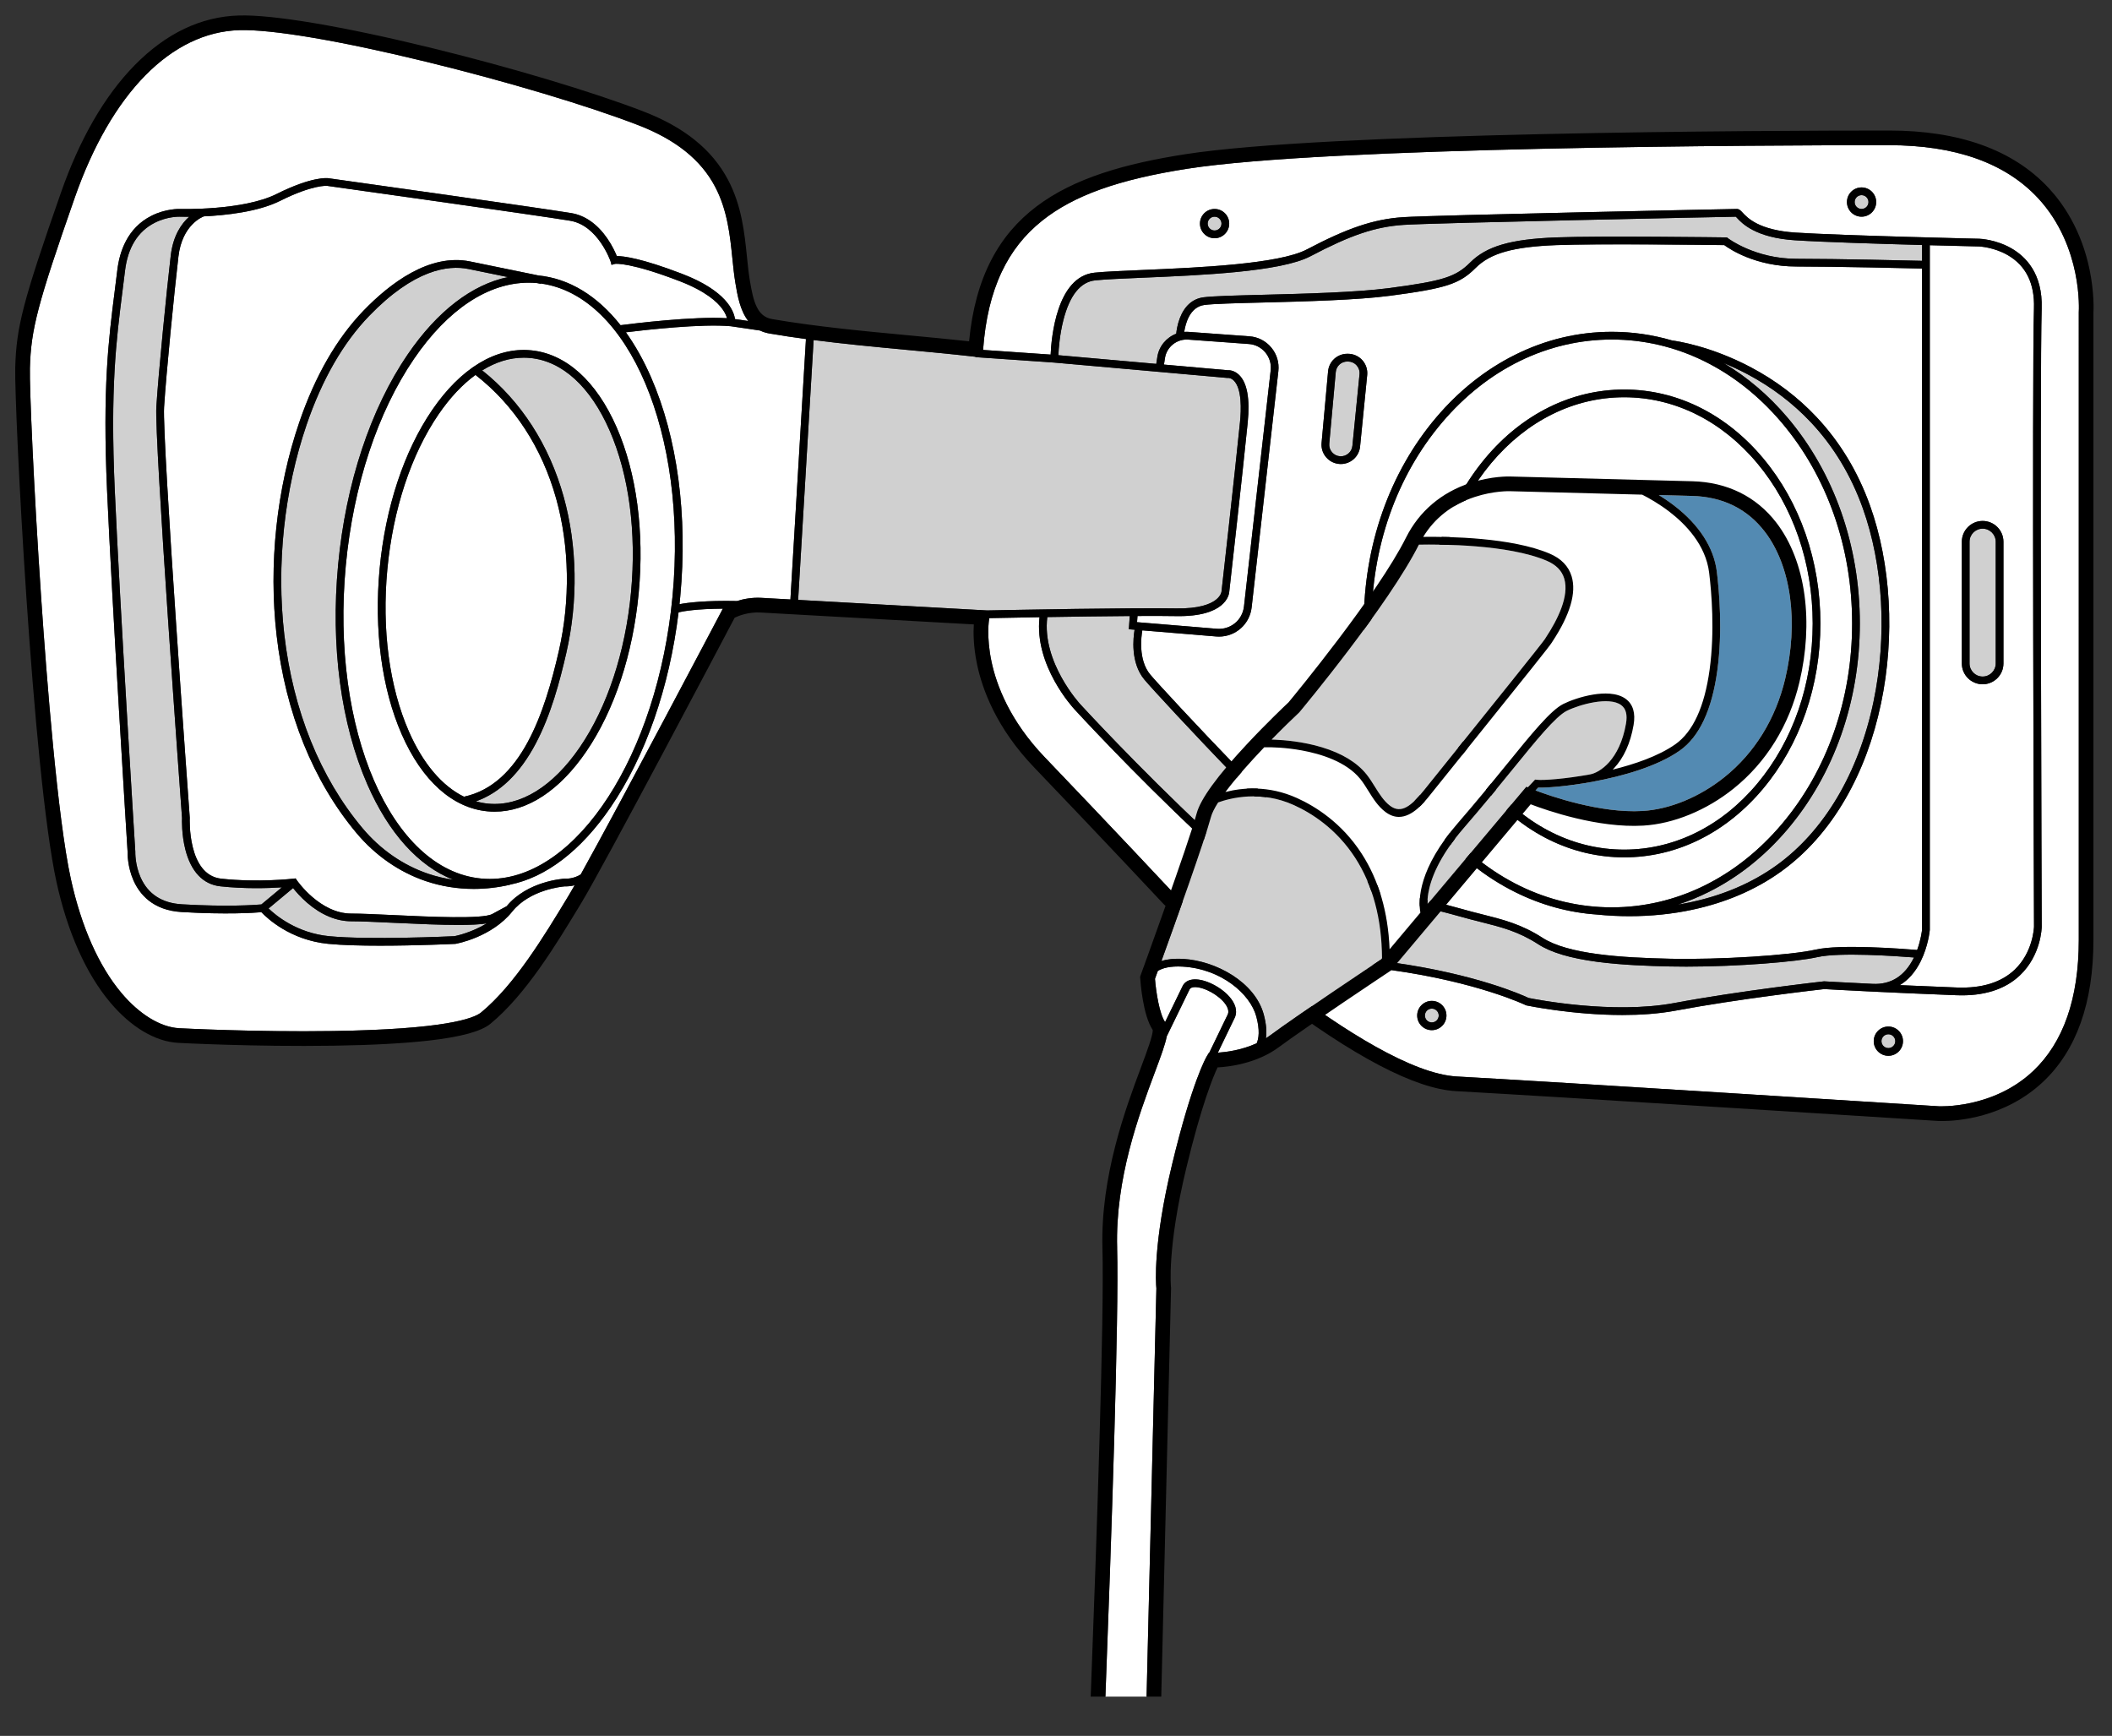
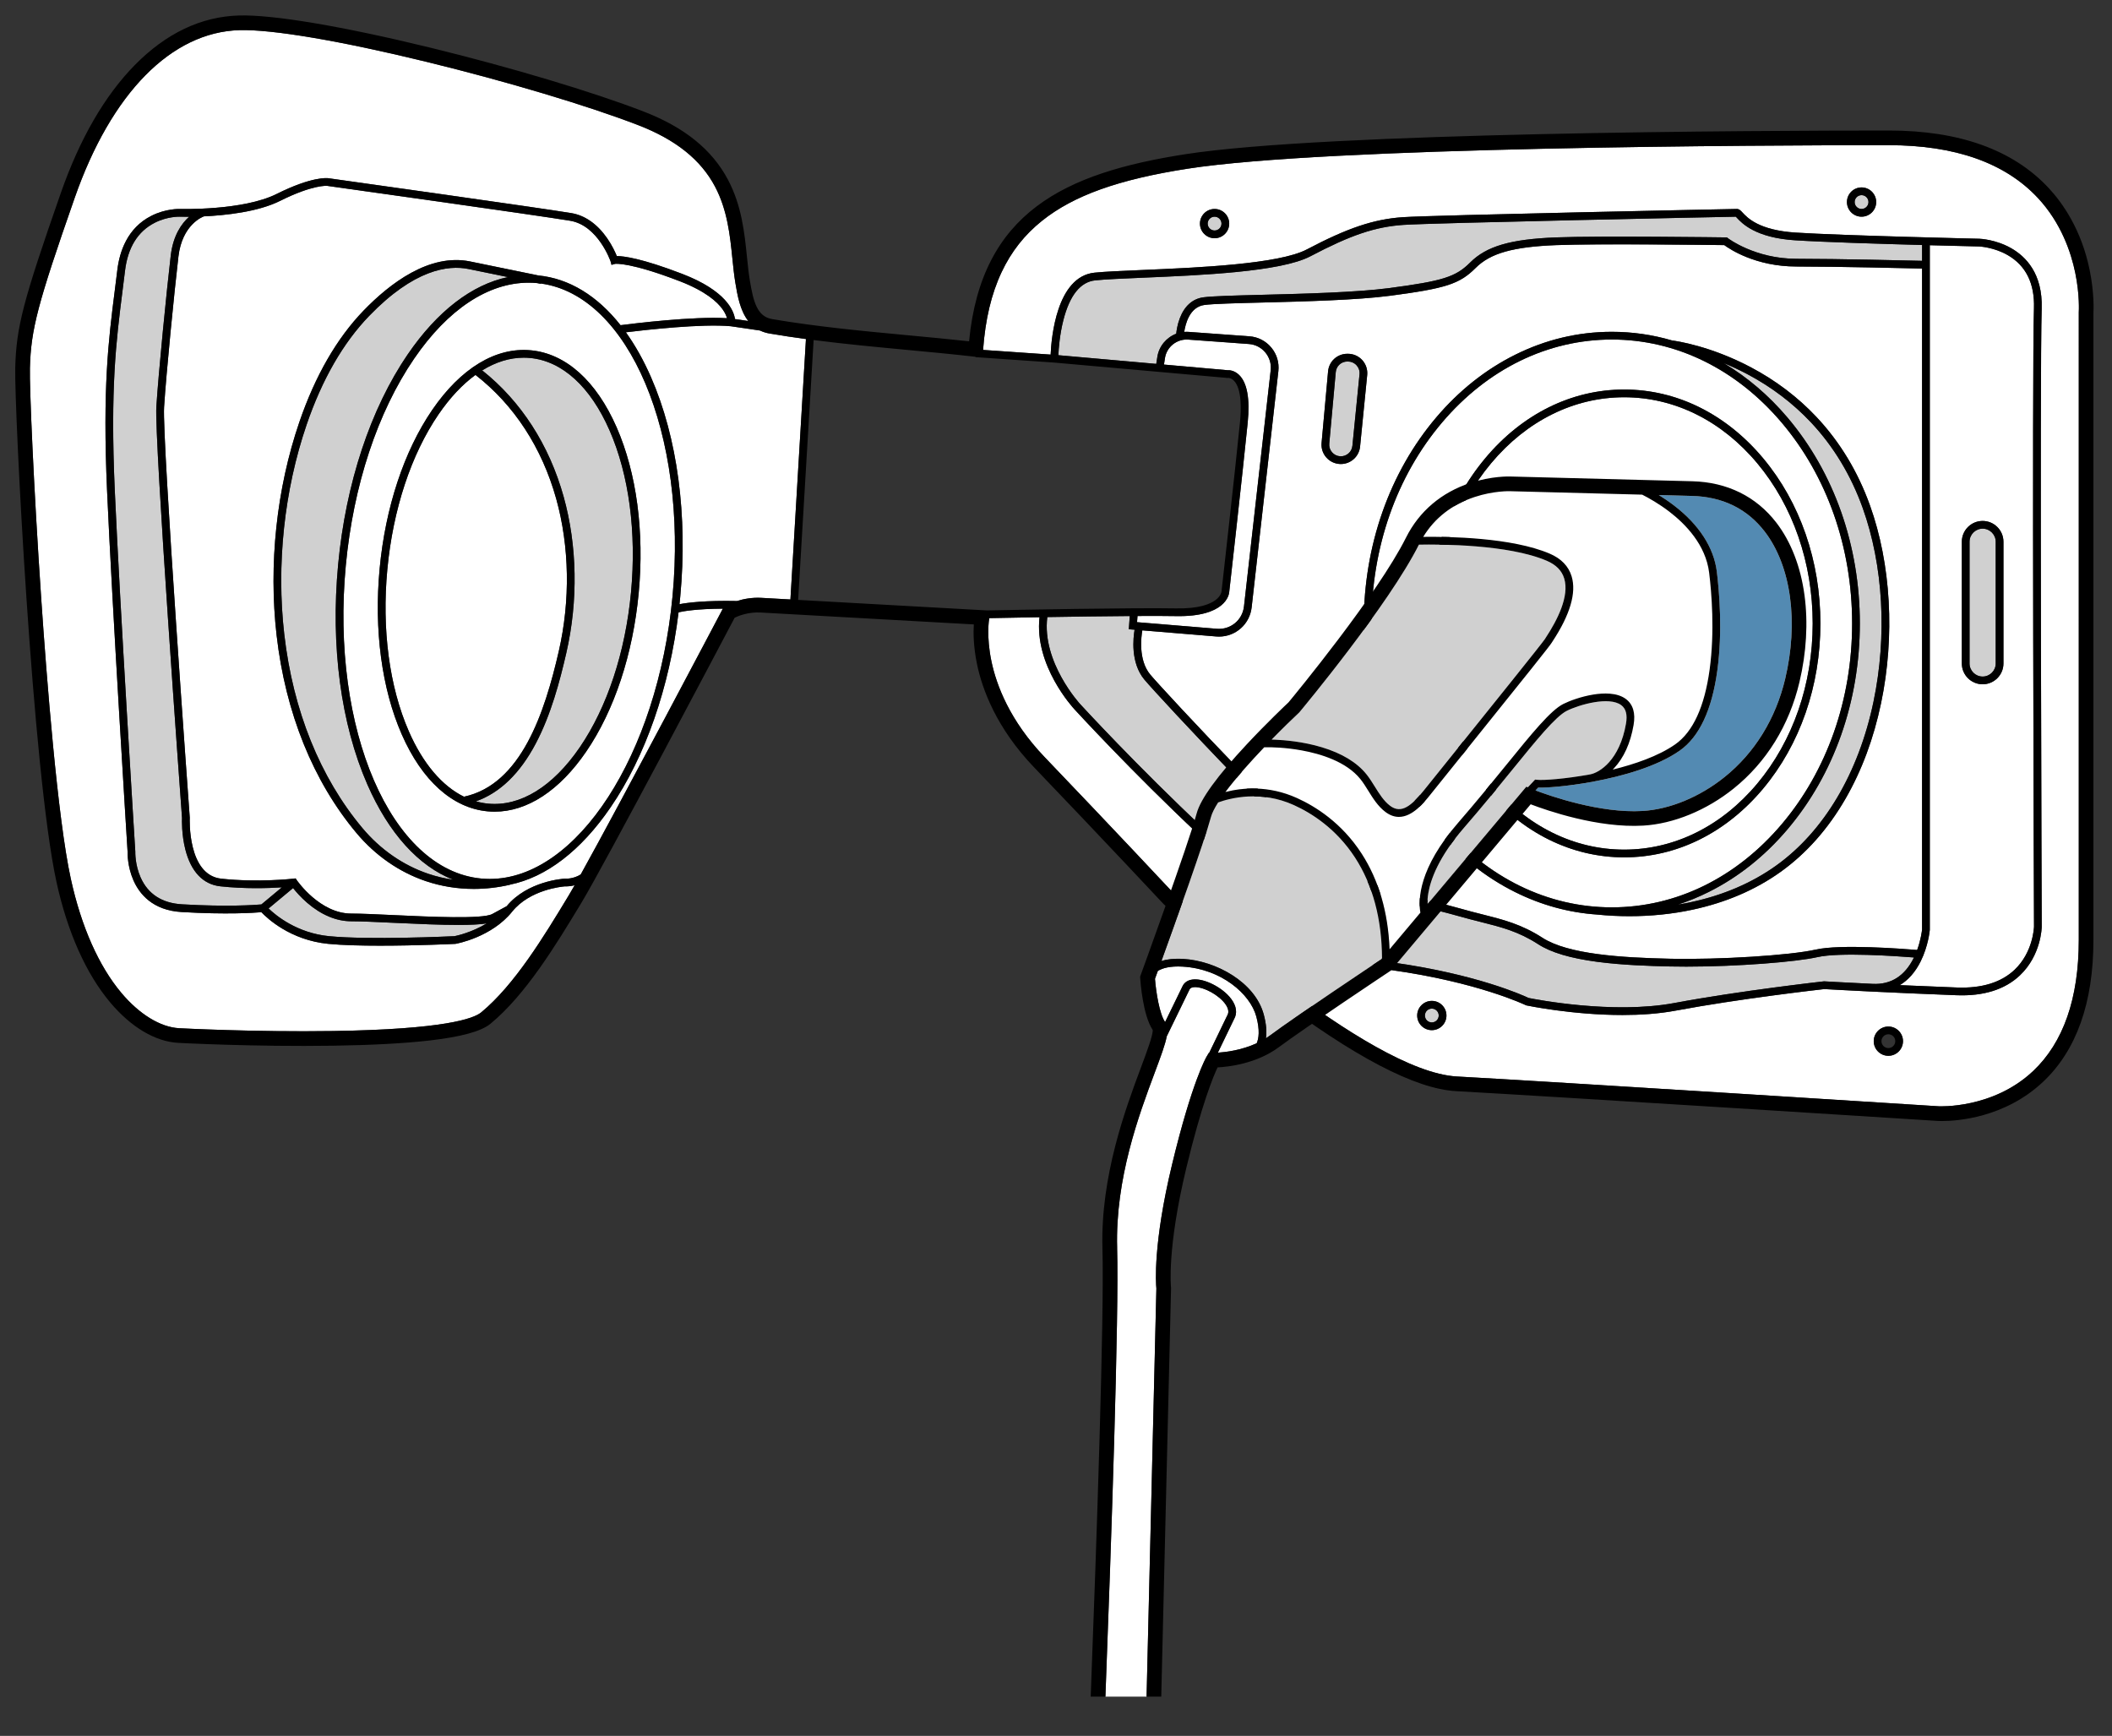
<svg xmlns="http://www.w3.org/2000/svg" version="1.1" viewBox="0 0 2283.67 1877.08">
  <rect x="0" y="0" width="2283.67" height="1877.08" fill="#333333" stroke="none" />
  <defs>
    <style>
      .cls-1 {
        fill: #538ab2;
      }

      .cls-2 {
        fill: #d0d0d0;
      }

      .cls-3 {
        fill: #fff;
      }
    </style>
  </defs>
  <g>
    <g id="Artboard_1">
      <g id="Charger_Port">
        <path class="cls-3" d="M584.59,306.55l-.07.33-3.76-.77c-3.07-.29-6.15-.43-9.23-.43-43.66,0-87.26,28.83-123.73,82.14-39.54,57.81-65.79,137.23-73.9,223.64-16.67,177.52,49.01,329.38,146.41,338.53,3.08.29,6.17.43,9.24.43,93.97.01,181.5-133.87,197.65-305.78,16.46-175.2-47.31-325.41-142.62-338.09ZM690.62,641.2c-6.21,66.16-26.38,127.09-56.79,171.55-28.82,42.14-63.71,64.93-99.01,64.93-2.56,0-5.11-.12-7.67-.36-37.88-3.56-70.83-33.14-92.79-83.3-21.6-49.34-30.07-112.96-23.86-179.12,6.21-66.16,26.38-127.09,56.79-171.55,30.91-45.19,68.79-68.13,106.68-64.56,37.88,3.56,70.83,33.14,92.79,83.3,21.6,49.34,30.07,112.96,23.86,179.12Z" />
        <path class="cls-2" d="M573.19,387.09c-2.28-.21-4.57-.32-6.86-.32-15.15,0-30.31,4.69-44.92,13.73,42.01,33.39,72.39,80.48,88.04,136.55,14.75,52.85,15.78,112.84,2.91,168.93-7.1,30.92-16.57,66.74-33.01,97.93-17.11,32.46-38.83,53.44-64.71,62.58,4.35,1.24,8.79,2.09,13.29,2.51,34.72,3.26,69.88-18.39,99.01-60.97,29.62-43.31,49.29-102.84,55.37-167.61s-2.15-126.93-23.19-174.99c-20.68-47.25-51.2-75.07-85.92-78.33Z" />
        <path class="cls-2" d="M440.92,383.1c31.97-46.74,69.54-75.46,108.28-83.47-14.5-2.97-29.11-5.97-42.48-8.72-22.3-4.58-59.06.5-107.56,50.72-28.15,29.15-50.89,68.69-67.6,117.53-24.26,70.92-32.85,151.49-24.17,226.86,9.48,82.33,38.7,154.74,84.5,209.41,19.35,23.1,43.93,40.17,71.07,49.37,8.78,2.98,17.83,5.12,27.05,6.45-37.39-14.63-69.67-50.16-92.78-102.95-28.64-65.44-39.88-149.83-31.63-237.62,8.25-87.8,35-168.62,75.32-227.58Z" />
        <path class="cls-3" d="M786.07,344.08c-.63-2.42-2-5.82-4.9-9.85-5.63-7.82-18.24-19.42-46.35-30.23-52.79-20.3-68.7-18.83-69.81-18.69l-3.79,1.1-1.05-3.85c-.13-.38-13.52-38.8-43.66-43.87-32.61-5.48-260.53-37.42-262.83-37.74-.1,0-15.28-1.53-50.86,16.26-23.79,11.89-58.87,15.64-82.7,16.75l.04.11c-.94.34-23.18,8.72-27.23,43.2-4.39,37.34-13.28,127.12-15.53,163.04-2.18,34.85,27.46,439.6,27.76,443.69l.02.26v.26c-.04.61-2.65,61.64,34.03,65.61,40.12,4.33,77.55.05,77.92,0l2.52-.3,1.42,2.1c.24.36,24.79,35.93,58.74,35.93,11,0,27.29.77,46.16,1.66,38.13,1.8,95.75,4.53,106.23-1.16l15.66-8.5c22.39-27.15,61.08-29.67,62.73-29.76l.28-.02.28.02c.49.04,8.66.51,16.76-4.53,42.58-76.52,152.34-284.86,153.59-287.23l.1-.2c-14.71.11-25.39.83-32.6,1.59-7.73.81-12.63,1.74-15.28,2.35-9.91,81.32-35.76,155.7-73.53,210.91-32.09,46.92-69.82,75.67-108.72,83.56l.02.1c-13.03,3.03-26.17,4.54-39.18,4.54-17.83,0-35.4-2.84-52.05-8.48-28.59-9.69-54.45-27.64-74.79-51.92-46.86-55.92-76.73-129.86-86.39-213.82-8.81-76.57-.09-158.44,24.57-230.52,17.11-50.01,40.49-90.59,69.49-120.63,28.23-29.23,71.14-62.17,115.25-53.1,14.63,3.01,30.75,6.31,46.58,9.56l27.06,5.55c33.33,3.28,63.78,21.92,88.93,53.79,13.61-1.76,78.27-9.76,115.09-7.55Z" />
        <path class="cls-2" d="M491.49,1012.3c2.17-.43,18.51-3.93,34.78-13.79-7.42,1.17-17.77,1.65-30.56,1.65-18.69,0-42.58-1.01-70.13-2.31-17.98-.85-34.96-1.65-45.76-1.65-16,0-32.45-6.88-47.57-19.89-7.15-6.15-12.39-12.26-15.34-16.02l-26.48,22.06c7.76,7.5,30.63,26.56,65.36,29.95,43.43,4.24,129.97.27,135.71,0Z" />
        <path class="cls-2" d="M152.04,948.81c8.01,18,23.07,27.78,44.76,29.05,49.45,2.91,79.57.68,85.82.13l22.16-18.47c-14.78.95-40.05,1.75-66.47-1.11-18.69-2.02-31.79-15.77-37.89-39.77-4.16-16.36-3.7-31.97-3.61-34.29-1.46-19.95-29.95-409.31-27.75-444.57,2.25-36.04,11.17-126.06,15.57-163.49,2.58-21.89,11.84-34.71,19.87-41.9-5.91.05-9.68-.06-10.31-.08-.15,0-13.29-.39-27.03,6.65-18.2,9.32-28.97,26.78-32,51.87-.91,7.55-1.85,14.96-2.75,22.11-6.79,53.7-13.21,104.42-8.33,214.88,5.49,124.03,22.04,388.21,22.21,390.87v.21s0,.21,0,.21c0,.13-.42,13.89,5.73,27.7Z" />
        <path class="cls-3" d="M2203.39,213.91c-35.29-37.77-89.44-56.92-160.96-56.92-139.59,0-606.82,1.84-758.45,25.45-74.55,11.61-123.03,28.96-157.17,56.25-19.02,15.2-33.35,33.4-43.81,55.65-11.06,23.49-17.6,50.99-20,84.05l73.05,5.05c.78-18.12,6.45-84.39,47.44-88.59,11.52-1.18,30.24-1.98,51.91-2.9,58.66-2.49,147.31-6.26,177.58-22.19,44.21-23.27,72.36-32.73,103.84-34.9,31.89-2.2,358.92-8.9,361.24-8.9,2.51,0,4.07,1.69,6.05,3.82,5.32,5.74,17.77,19.19,57.52,21.73,51.52,3.29,197.17,6.62,198.63,6.66.76.03,17.65.7,34.46,10.26,15.69,8.93,34.14,27.47,32.93,65.13-2.19,68,.03,662.45.06,668.45-.02,1.34-.75,31.04-23.61,52.68-16.23,15.37-39.29,22.6-68.52,21.48-36.19-1.39-67.28-2.79-91.17-3.95-.03,0-.06,0-.09,0h0c-30.28-1.47-48.96-2.54-51.74-2.7-6.21.7-92.5,10.51-160.38,23.24-18.64,3.5-38.56,4.79-57.81,4.79-54.16,0-103.09-10.22-103.75-10.36l-.5-.11-.46-.22c-.5-.25-51.73-24.83-145.35-37.9-40.48-5.65-110.47-54.88-208.02-146.32-72.3-67.78-133.72-134.8-134.33-135.47-1.78-1.91-43.84-47.56-37.94-99.77-23.83.4-43.85.79-54.33,1l-.15.78c-.07.37-3.24,18.75,2.51,46.11,5.33,25.37,19.65,63.93,57.62,103.55,73.7,76.91,135.87,143.36,139.81,147.58,7.45,6.89,209,192.35,305.81,197.62,101.05,5.49,516.77,31.95,520.96,32.21.56.03,58.57,2.97,102.07-38.04,32.79-30.91,49.42-78.6,49.42-141.74V337.58l.02-.28c.01-.17,1.16-18.11-3.81-42.29-4.53-22.05-15.25-54.02-40.56-81.11ZM1313.31,257.6c-8.72,0-15.82-7.1-15.82-15.82s7.1-15.82,15.82-15.82,15.82,7.1,15.82,15.82-7.1,15.82-15.82,15.82ZM2012.88,234.31c-8.72,0-15.82-7.1-15.82-15.82s7.1-15.82,15.82-15.82,15.82,7.1,15.82,15.82-7.1,15.82-15.82,15.82ZM1548.2,1113.93c-8.72,0-15.82-7.1-15.82-15.82s7.1-15.82,15.82-15.82,15.82,7.1,15.82,15.82-7.1,15.82-15.82,15.82ZM2041.86,1141.66c-8.72,0-15.82-7.1-15.82-15.82s7.1-15.82,15.82-15.82,15.82,7.1,15.82,15.82-7.1,15.82-15.82,15.82Z" />
        <path class="cls-2" d="M1548.2,1090.63c-4.12,0-7.47,3.35-7.47,7.47s3.35,7.47,7.47,7.47,7.47-3.35,7.47-7.47-3.35-7.47-7.47-7.47Z" />
        <path class="cls-2" d="M2012.88,211.01c-4.12,0-7.47,3.35-7.47,7.47s3.35,7.47,7.47,7.47,7.47-3.35,7.47-7.47-3.35-7.47-7.47-7.47Z" />
        <path class="cls-2" d="M1313.31,234.31c-4.12,0-7.47,3.35-7.47,7.47s3.35,7.47,7.47,7.47,7.47-3.35,7.47-7.47-3.35-7.47-7.47-7.47Z" />
        <path class="cls-3" d="M823.4,646.47c3.9.22,15.35.86,31.27,1.74l16.79-281.61c-13.16-1.77-26.26-3.73-39.25-5.95-3.91-.67-7.36-1.79-10.44-3.26l-31.51-4.63c-31.39-2.94-92.67,3.99-113.5,6.56,10.03,13.99,19.13,30.19,27.13,48.47,28.64,65.44,39.88,149.83,31.63,237.62-.25,2.65-.52,5.29-.8,7.92,8.77-1.7,27.71-4.14,62.2-3.44,6.79-2.16,15.95-4.01,26.47-3.43Z" />
-         <path class="cls-2" d="M2041.86,1118.37c-4.12,0-7.47,3.35-7.47,7.47s3.35,7.47,7.47,7.47,7.47-3.35,7.47-7.47-3.35-7.47-7.47-7.47Z" />
        <path class="cls-3" d="M610.85,958.45c-3.07.24-37.89,3.45-57.03,27.31-22.12,27.56-59.51,34.53-61.09,34.82l-.53.06c-.61.03-40.96,1.96-81.26,1.96-20.38,0-40.74-.49-55.95-1.98-41.01-4-66.12-27.67-72.36-34.23-7.95.68-37.57,2.68-86.3-.18-31.37-1.85-45.61-19.66-52.03-34.28-6.46-14.7-6.37-28.86-6.33-30.9-.53-8.45-16.78-268.13-22.21-390.83-4.92-111.16,1.54-162.23,8.38-216.29.9-7.15,1.84-14.54,2.75-22.07,2.34-19.38,10.63-45.26,36.83-58.48,15.64-7.89,30.18-7.41,30.79-7.39.64.02,68.22,1.96,104.59-16.22,38.49-19.24,55.08-17.16,55.77-17.06,2.29.32,230.33,32.28,263.04,37.78,14.65,2.46,27.99,11.85,38.59,27.14,5.43,7.83,8.82,15.27,10.45,19.27,7.4.03,26.89,2.42,70.88,19.34,47.35,18.21,55.61,39.83,56.9,48.78l14.35,2.11c-8.97-11.52-11.72-27.94-13.94-41.25-1.39-8.33-2.28-17.1-3.23-26.38-2.51-24.55-5.34-52.38-18.77-77.74-15.38-29.05-42.52-50.76-82.98-66.38-54.62-21.09-142.24-47.31-228.65-68.41-93.43-22.82-167.24-35.33-202.53-34.35-73.72,2.08-138.67,68.15-178.21,181.27-40.11,114.76-47.35,142.3-48.43,184.17-.53,20.49,3.97,127.62,12.2,248.87,5.78,85.06,17.62,237.6,32.04,303.43,11.3,51.59,30.21,94.24,54.69,123.34,19.47,23.15,42.21,37.05,62.38,38.14.8.04,81.51,4.34,166.74,3.04,120.05-1.82,151.69-13.39,159.87-20.13,36.15-29.77,68.08-82.53,93.73-124.92l1.15-1.9c1.61-2.66,3.7-6.26,6.19-10.64-5.17,1.28-9.26,1.22-10.49,1.16Z" />
        <path class="cls-3" d="M604.22,704.12c12.57-54.75,11.57-113.29-2.81-164.82-15.43-55.29-45.59-101.51-87.28-133.89-14.07,10.23-27.55,24.54-39.94,42.65-29.62,43.31-49.29,102.84-55.37,167.61-6.08,64.78,2.15,126.92,23.19,174.99,15.28,34.91,35.93,59.19,59.67,70.82,61.86-13.21,87.3-90.95,102.55-157.38Z" />
        <path class="cls-2" d="M1457.53,390.9h-.67c-6.54,0-11.92,4.91-12.51,11.42l-7.03,77.38c-.31,3.44.76,6.77,3.02,9.37,2.26,2.61,5.41,4.14,8.86,4.31,6.71.33,12.46-4.63,13.13-11.3l7.7-77.38c.36-3.58-.78-7.01-3.19-9.67-2.41-2.66-5.72-4.13-9.31-4.13Z" />
-         <path class="cls-2" d="M1054.18,385.73c-24.56-2.78-49.79-5.15-74.18-7.44-33-3.1-66.75-6.27-100.25-10.58l-16.75,280.98c68.63,3.83,199.18,11.12,199.18,11.12l5.18.29c28.8-.58,158.31-3.09,204.36-2.22,24.92.47,37.03-4.72,42.8-9.17,5.52-4.25,6.2-8.46,6.26-8.99l.02-.23c.14-1.28,14.5-128.33,19.99-183.2,1.29-12.9,2.14-35.86-6.63-44.68-3.03-3.04-6-2.99-6.44-2.96l-.53.1-.39-.08-187.09-16.61-84.93-5.87.03-.39-.63-.07Z" />
        <path class="cls-3" d="M1926.34,891.47c49.23-58.02,76.34-135.2,76.34-217.33s-27.11-159.31-76.34-217.33c-49.06-57.82-114.23-89.67-183.51-89.67s-134.45,31.84-183.51,89.67c-49.23,58.02-76.34,135.2-76.34,217.33s27.11,159.31,76.34,217.33c49.06,57.82,114.23,89.67,183.51,89.67s134.45-31.84,183.51-89.67ZM1605.92,852.72c-39.91-47.73-61.89-111.15-61.89-178.58s21.98-130.84,61.89-178.58c40.09-47.95,93.47-74.36,150.28-74.36s110.19,26.41,150.28,74.36c39.91,47.73,61.89,111.15,61.89,178.58s-21.98,130.84-61.89,178.58c-40.09,47.95-93.47,74.36-150.28,74.36s-110.19-26.41-150.28-74.36Z" />
        <path class="cls-3" d="M1900.08,847.36c38.66-46.23,59.95-107.75,59.95-173.22s-21.29-126.99-59.95-173.22c-38.48-46.02-89.58-71.36-143.88-71.36s-105.4,25.34-143.88,71.36c-38.66,46.23-59.95,107.75-59.95,173.22s21.29,126.99,59.95,173.22c38.48,46.02,89.58,71.36,143.88,71.36s105.4-25.34,143.88-71.36Z" />
        <path class="cls-2" d="M1958.23,456.82c-19.49-20.75-42.58-38.29-68.64-52.12-8.86-4.7-17.48-8.66-25.59-11.97,25.36,15.1,48.41,34.77,68.7,58.67,50.51,59.53,78.32,138.63,78.32,222.73s-27.82,163.21-78.32,222.73c-24.62,29.01-53.3,51.8-85.24,67.72-10.82,5.4-21.87,9.92-33.1,13.57,4.68-.77,9.32-1.63,13.89-2.61,34.98-7.49,65.98-20.77,92.14-39.48,51.8-37.03,89.23-100.03,105.41-177.4,14.85-71.03,10.57-147.39-11.73-209.49-12.7-35.36-31.48-66.44-55.83-92.36Z" />
        <path class="cls-3" d="M2078.31,290.38c-9.67-.24-91.29-2.2-135.83-2.2s-72.01-18.72-78.06-23.15c-14.37-.19-137.13-1.73-181.66.02-46.81,1.83-71.25,8.75-87.17,24.67-17.31,17.31-31.99,22.09-92.37,30.06-35.74,4.72-92.37,6.17-137.87,7.33-28.8.74-53.67,1.37-63.12,2.66-15.93,2.17-20.49,20.59-21.75,29.13,1.59-.13,3.21-.14,4.85-.03l65.63,4.77c9.31.68,17.72,5.01,23.69,12.19,5.96,7.18,8.67,16.25,7.62,25.52l-28.88,255.37c-2.06,18.25-17.29,31.63-35.31,31.63-1,0-2.01-.04-3.03-.13l-79.86-6.61c-1.09,6.06-4.76,31.83,8.58,47.83,14.67,17.6,175.87,190.47,212.07,212.34,27.29,16.49,63.49,25.49,95.42,33.43,10.1,2.51,19.65,4.89,28.09,7.31,8.41,2.42,16.13,4.37,23.6,6.25,22.69,5.72,42.3,10.66,64.9,25.27,27.74,17.92,85.39,21.51,138.12,22.66,53.35,1.16,129.81-3.65,157.32-9.89,26.72-6.06,94.13-.89,109.7.42,4.06-11.09,5.18-20.72,5.33-22.1V290.38ZM1449.84,501.75c-.35,0-.71,0-1.07-.03-5.74-.29-10.97-2.84-14.74-7.17-3.77-4.34-5.56-9.88-5.03-15.6l7.03-77.38c.99-10.84,9.94-19.02,20.82-19.02h.67c5.89,0,11.54,2.51,15.5,6.87,3.96,4.37,5.89,10.24,5.31,16.11l-7.7,77.38c-1.07,10.75-10.1,18.84-20.79,18.84ZM2033.97,760.38c-7.94,38-20.82,72.65-38.27,102.99-18.88,32.82-42.58,59.56-70.45,79.49-27.1,19.38-59.15,33.12-95.25,40.85-21.69,4.65-44.77,7-68.09,7-11.69,0-23.43-.59-35.1-1.78-30.64-2.11-60.37-10.26-88.61-24.34-31.95-15.93-60.63-38.71-85.24-67.72-50.51-59.53-78.32-138.63-78.32-222.73s27.82-163.21,78.32-222.73c24.62-29.01,53.3-51.8,85.24-67.72,33.13-16.52,68.34-24.89,104.63-24.89,22.19,0,43.98,3.14,65.14,9.35,4.84.62,41.62,5.94,85.25,29.03,26.92,14.25,50.8,32.34,70.97,53.78,25.21,26.8,44.64,58.9,57.75,95.41,22.81,63.52,27.2,141.53,12.05,214.02Z" />
        <path class="cls-3" d="M1329.12,640.36c-.24,2.7-3.89,26.89-57.54,25.85-10.33-.2-24.9-.22-41.59-.13l-.5,6.7,86.25,7.14c14.79,1.24,27.69-9.37,29.36-24.12l28.88-255.37c.79-7-1.25-13.83-5.75-19.25-4.5-5.42-10.84-8.68-17.87-9.2l-65.63-4.77c-12.19-.88-23.2,7.88-25.06,19.97l-1.08,7.04,68.62,6.09c1.85-.12,7.31.04,12.54,5.05,8.81,8.45,11.97,25.86,9.38,51.76-5.45,54.45-19.61,179.85-19.99,183.25Z" />
        <path class="cls-2" d="M2143.79,571.66c-7.8,0-14.15,6.35-14.15,14.15v131.61c0,7.8,6.35,14.15,14.15,14.15s14.15-6.35,14.15-14.15v-131.61c0-7.8-6.35-14.15-14.15-14.15Z" />
        <path class="cls-3" d="M2170.84,275.83c-15.03-8.65-30.67-9.32-30.83-9.32-.55-.01-23.05-.53-53.36-1.35v740.38l-.02.19c-.06.7-1.64,17.33-9.87,33.85-5.78,11.59-13.38,20.2-22.53,25.67,18.19.82,38.91,1.7,61.65,2.57,26.86,1.03,47.85-5.4,62.39-19.12,19.98-18.86,21.04-45.57,21.07-46.71-.03-8.84-2.25-600.72-.05-668.7.86-26.77-8.71-46.1-28.45-57.45ZM2166.29,717.42c0,12.41-10.09,22.5-22.5,22.5s-22.5-10.09-22.5-22.5v-131.61c0-12.41,10.09-22.5,22.5-22.5s22.5,10.09,22.5,22.5v131.61Z" />
        <path class="cls-2" d="M1505.46,1040.68c91.27,12.74,141.62,35.7,147.37,38.43,7.11,1.45,91.06,17.95,157.82,5.43,70.42-13.2,160.45-23.27,161.35-23.37l.35-.04.35.02c.33.02,19.53,1.14,52.21,2.72,19.7.98,34.63-8.46,44.38-28.03.08-.17.16-.34.25-.51-19.19-1.53-80.5-5.81-104.41-.38-22.77,5.17-86.2,10.28-141.75,10.28-5.98,0-11.87-.06-17.6-.18-22.81-.5-52.38-1.52-78.8-5.03-29.08-3.87-49.91-10.07-63.66-18.96-21.45-13.86-39.53-18.41-62.41-24.18-7.53-1.9-15.32-3.86-23.87-6.32-8.29-2.39-17.77-4.74-27.79-7.24-30.9-7.68-69.35-17.24-97.72-34.38-37.86-22.87-199.08-196.03-214.17-214.14-15.23-18.28-11.98-45.54-10.53-53.87l-6.27-.52,1.06-14.29c-28.01.2-60.69.65-89.17,1.12-6.18,48.78,35.22,93.79,35.64,94.24,2.46,2.69,244.44,266.22,337.38,279.19Z" />
        <path class="cls-2" d="M1877.98,235.45c-.34-.37-.74-.8-1.06-1.12-21.16.39-327.86,6.67-359.53,8.86-30.59,2.11-56.89,11-100.52,33.96-31.93,16.81-118.16,20.47-181.12,23.14-21.54.91-40.14,1.7-51.41,2.86-16.04,1.65-27.66,16.11-34.53,43-3.98,15.58-5.1,30.99-5.42,37.94l105.85,9.39,1.17-7.57c1.8-11.68,9.91-21.07,20.42-25.05.31-3.22,1.24-9.84,3.87-16.75,5.03-13.2,13.81-21.02,25.4-22.6,9.91-1.35,33.79-1.96,64.03-2.74,45.3-1.16,101.68-2.6,136.99-7.26,58.02-7.66,71.93-12.06,87.56-27.69,17.59-17.59,43.59-25.19,92.75-27.11,47.32-1.85,182.12-.02,183.48,0l1.43.02,1.12.9c.27.22,28.44,22.21,74.02,22.21s125.19,1.93,135.83,2.19v-17.09c-46.62-1.29-107.48-3.2-137.21-5.1-43.08-2.75-57.64-18.47-63.12-24.39Z" />
        <path d="M2259.61,292.43c-8.87-43.78-29.08-72.67-44.48-89.19-38.41-41.21-96.51-62.11-172.7-62.11-139.88,0-608.14,1.85-760.89,25.64-130.49,20.32-220.31,62.79-233.68,202.3-22.11-2.42-44.57-4.53-66.37-6.57-48.41-4.55-98.47-9.25-146.61-17.47-16.36-2.79-20.3-19.08-24.09-41.78-1.31-7.84-2.18-16.36-3.1-25.38-2.65-25.99-5.66-55.46-20.54-83.55-17.25-32.57-47.11-56.7-91.29-73.76-55.21-21.32-143.57-47.77-230.6-69.03-94.75-23.14-170.1-35.83-206.74-34.79-41,1.15-78.93,19.19-112.75,53.6-32.6,33.17-59.51,79.7-79.99,138.3-40.81,116.76-48.18,145.02-49.31,189-1.09,42.48,18.61,437.42,44.61,556.11,11.85,54.09,31.92,99.1,58.04,130.16,22.61,26.88,48.77,42.42,73.67,43.77.81.04,82.06,4.37,167.84,3.06,41.78-.63,76.61-2.52,103.53-5.6,34.51-3.95,56.16-9.89,66.18-18.14,38.24-31.49,70.94-85.53,97.22-128.95l1.15-1.9c24.45-40.39,151.27-280.89,165.68-308.23,4.06-1.96,14.74-6.34,28.11-5.59,17.65.98,190.28,10.62,230.46,12.86-.55,8.83-.48,23.7,3.36,42.45,5.66,27.62,20.98,69.51,61.88,112.18,75.72,79.01,139.24,146.96,139.87,147.64l.39.39c.52.49,53.24,49.43,117.78,98.39,87.51,66.38,154.18,101.25,198.17,103.64,100.97,5.49,516.63,31.94,520.82,32.2.38.02,2,.11,4.64.11,15.71,0,67.52-3.17,109.15-42.28,36.21-34.02,54.57-85.65,54.57-153.45V338.11c.16-2.66,1-21.02-4-45.69ZM2247.76,337.3l-.02.28v678.88c0,63.15-16.63,110.84-49.42,141.74-43.51,41-101.51,38.07-102.07,38.04-4.19-.27-419.91-26.72-520.96-32.21-96.81-5.26-298.35-190.72-305.81-197.62-3.95-4.22-66.11-70.67-139.81-147.58-37.97-39.62-52.29-78.18-57.62-103.55-5.74-27.36-2.57-45.74-2.51-46.11l.15-.78c10.48-.21,30.5-.6,54.33-1-5.9,52.21,36.15,97.86,37.94,99.77.61.67,62.03,67.69,134.33,135.47,97.55,91.44,167.54,140.67,208.02,146.32,93.62,13.06,144.84,37.65,145.35,37.9l.46.22.5.11c.66.14,49.59,10.36,103.75,10.36,19.25,0,39.17-1.29,57.81-4.79,67.89-12.73,154.17-22.54,160.38-23.24,2.78.16,21.46,1.23,51.74,2.7h0s.06,0,.09,0c23.89,1.16,54.98,2.55,91.17,3.95,29.24,1.13,52.29-6.1,68.52-21.48,22.85-21.65,23.59-51.35,23.61-52.68-.02-6-2.25-600.45-.06-668.45,1.21-37.65-17.24-56.2-32.93-65.13-16.81-9.56-33.7-10.24-34.46-10.26-1.47-.03-147.11-3.37-198.63-6.66-39.75-2.54-52.2-15.99-57.52-21.73-1.98-2.14-3.54-3.82-6.05-3.82-2.32,0-329.35,6.7-361.24,8.9-31.48,2.17-59.62,11.63-103.84,34.9-30.27,15.93-118.92,19.7-177.58,22.19-21.67.92-40.39,1.72-51.91,2.9-40.99,4.2-46.66,70.47-47.44,88.59l-73.05-5.05c2.4-33.06,8.95-60.55,20-84.05,10.47-22.24,24.8-40.45,43.81-55.65,34.14-27.29,82.62-44.64,157.17-56.25,151.63-23.61,618.86-25.45,758.45-25.45,71.52,0,125.67,19.15,160.96,56.92,25.31,27.09,36.02,59.06,40.56,81.11,4.97,24.18,3.83,42.12,3.81,42.29ZM614,969.83c-25.65,42.39-57.58,95.14-93.73,124.92-8.18,6.73-39.82,18.3-159.87,20.13-85.23,1.29-165.94-3-166.74-3.04-20.18-1.09-42.92-14.99-62.38-38.14-24.48-29.1-43.39-71.75-54.69-123.34-14.42-65.83-26.27-218.37-32.04-303.43-8.23-121.25-12.73-228.39-12.2-248.87,1.07-41.87,8.31-69.41,48.43-184.17C120.31,100.74,185.26,34.67,258.98,32.59c35.29-.98,109.1,11.52,202.53,34.35,86.41,21.11,174.02,47.32,228.65,68.41,40.46,15.62,67.6,37.34,82.98,66.38,13.43,25.36,16.27,53.19,18.77,77.74.95,9.28,1.84,18.04,3.23,26.38,2.22,13.31,4.96,29.73,13.94,41.25l-14.35-2.11c-1.3-8.95-9.55-30.57-56.9-48.78-43.99-16.92-63.48-19.31-70.88-19.34-1.63-4-5.02-11.44-10.45-19.27-10.6-15.3-23.95-24.68-38.59-27.14-32.72-5.5-260.75-37.46-263.04-37.78-.69-.1-17.28-2.18-55.77,17.06-36.37,18.18-103.94,16.24-104.59,16.22-.61-.02-15.14-.51-30.79,7.39-26.2,13.22-34.49,39.1-36.83,58.48-.91,7.53-1.84,14.92-2.75,22.07-6.84,54.06-13.3,105.13-8.38,216.29,5.43,122.7,21.68,382.38,22.21,390.83-.05,2.04-.13,16.2,6.33,30.9,6.42,14.62,20.66,32.44,52.03,34.28,48.73,2.87,78.36.87,86.3.18,6.24,6.56,31.35,30.23,72.36,34.23,15.22,1.48,35.58,1.98,55.95,1.98,40.3,0,80.65-1.93,81.26-1.96l.53-.06c1.58-.28,38.98-7.26,61.09-34.82,19.14-23.85,53.96-27.07,57.03-27.31,1.23.06,5.32.13,10.49-1.16-2.49,4.38-4.58,7.97-6.19,10.64l-1.15,1.9ZM727.21,644.64c-16.15,171.91-103.68,305.79-197.65,305.78-3.07,0-6.16-.14-9.24-.43-97.4-9.15-163.08-161.01-146.41-338.53,8.12-86.41,34.36-165.84,73.9-223.64,36.46-53.31,80.06-82.14,123.73-82.14,3.07,0,6.15.14,9.23.43l3.76.77.07-.33c95.31,12.68,159.07,162.89,142.62,338.09ZM397.23,848.3c23.11,52.79,55.39,88.32,92.78,102.95-9.22-1.32-18.27-3.47-27.05-6.45-27.14-9.2-51.71-26.27-71.07-49.37-45.8-54.67-75.02-127.08-84.5-209.41-8.68-75.37-.09-155.93,24.17-226.86,16.71-48.84,39.45-88.38,67.6-117.53,48.5-50.22,85.26-55.3,107.56-50.72,13.37,2.75,27.98,5.74,42.48,8.72-38.74,8.01-76.31,36.72-108.28,83.47-40.33,58.96-67.08,139.78-75.32,227.58-8.25,87.8,2.99,172.19,31.63,237.62ZM582.05,297.85l-27.06-5.55c-15.83-3.25-31.94-6.55-46.58-9.56-44.11-9.07-87.02,23.87-115.25,53.1-29.01,30.03-52.39,70.62-69.49,120.63-24.66,72.08-33.38,153.94-24.57,230.52,9.66,83.95,39.54,157.89,86.39,213.82,20.34,24.27,46.2,42.23,74.79,51.92,16.65,5.64,34.22,8.48,52.05,8.48,13,0,26.15-1.51,39.18-4.54l-.02-.1c38.9-7.89,76.62-36.64,108.72-83.56,37.76-55.21,63.62-129.58,73.53-210.91,2.65-.61,7.55-1.55,15.28-2.35,7.22-.75,17.89-1.48,32.6-1.59l-.1.2c-1.25,2.37-111.01,210.71-153.59,287.23-8.11,5.04-16.27,4.57-16.76,4.53l-.28-.02-.28.02c-1.65.09-40.34,2.61-62.73,29.76l-15.66,8.5c-10.48,5.68-68.1,2.96-106.23,1.16-18.86-.89-35.15-1.66-46.16-1.66-33.95,0-58.5-35.57-58.74-35.93l-1.42-2.1-2.52.3c-.37.04-37.8,4.33-77.92,0-36.68-3.97-34.07-64.99-34.04-65.61v-.26s0-.26,0-.26c-.3-4.08-29.94-408.83-27.76-443.69,2.24-35.92,11.13-125.69,15.53-163.04,4.06-34.48,26.29-42.86,27.23-43.2l-.04-.11c23.83-1.11,58.91-4.86,82.7-16.75,35.58-17.79,50.76-16.27,50.86-16.26,2.3.32,230.22,32.26,262.83,37.74,30.14,5.07,43.53,43.48,43.66,43.87l1.05,3.85,3.79-1.1c1.11-.14,17.02-1.61,69.81,18.69,28.11,10.81,40.72,22.41,46.35,30.23,2.9,4.03,4.26,7.43,4.9,9.85-36.82-2.21-101.48,5.79-115.09,7.55-25.16-31.87-55.6-50.52-88.93-53.79ZM146.3,920.68c-.17-2.65-16.72-266.84-22.21-390.87-4.89-110.45,1.53-161.18,8.33-214.88.91-7.16,1.84-14.56,2.75-22.11,3.03-25.09,13.79-42.55,32-51.87,13.74-7.04,26.88-6.66,27.03-6.65.63.02,4.4.13,10.31.08-8.03,7.19-17.3,20.01-19.87,41.9-4.4,37.43-13.32,127.45-15.57,163.49-2.2,35.26,26.29,424.63,27.75,444.57-.1,2.32-.55,17.93,3.61,34.29,6.1,24,19.2,37.75,37.89,39.77,26.42,2.86,51.69,2.06,66.47,1.11l-22.16,18.47c-6.24.55-36.36,2.78-85.82-.13-21.69-1.28-36.75-11.05-44.76-29.05-6.15-13.82-5.74-27.57-5.73-27.7v-.21s0-.21,0-.21ZM316.9,960.29c2.95,3.75,8.2,9.86,15.34,16.02,15.12,13.01,31.57,19.89,47.57,19.89,10.81,0,27.79.8,45.76,1.65,27.55,1.3,51.44,2.31,70.13,2.31,12.79,0,23.14-.47,30.56-1.65-16.27,9.86-32.61,13.35-34.78,13.79-5.74.27-92.27,4.24-135.71,0-34.73-3.39-57.59-22.45-65.36-29.95l26.48-22.06ZM796.92,649.9c-34.49-.7-53.43,1.75-62.2,3.44.28-2.63.55-5.27.8-7.92,8.25-87.8-2.99-172.19-31.63-237.62-8-18.28-17.1-34.48-27.13-48.47,20.83-2.56,82.11-9.5,113.5-6.56l31.51,4.63c3.08,1.47,6.53,2.59,10.44,3.26,12.99,2.22,26.09,4.17,39.25,5.95l-16.79,281.61c-15.92-.89-27.37-1.53-31.27-1.74-10.52-.58-19.68,1.27-26.47,3.43ZM1139.72,392.05l187.09,16.61.39.08.53-.1c.44-.03,3.41-.08,6.44,2.96,8.77,8.82,7.92,31.78,6.63,44.68-5.49,54.87-19.84,181.92-19.99,183.2l-.02.23c-.06.52-.74,4.73-6.26,8.99-5.77,4.44-17.88,9.63-42.8,9.17-46.05-.87-175.56,1.64-204.36,2.22l-5.18-.29s-130.55-7.29-199.18-11.12l16.75-280.98c33.49,4.31,67.25,7.48,100.25,10.58,24.4,2.29,49.62,4.66,74.18,7.44l.63.07-.03.39,84.93,5.87ZM2199.35,1001.98c-.04,1.14-1.1,27.86-21.07,46.71-14.54,13.72-35.52,20.16-62.39,19.12-22.74-.87-43.47-1.75-61.65-2.57,9.15-5.47,16.75-14.08,22.53-25.67,8.24-16.53,9.81-33.15,9.87-33.85l.02-.19V265.16c30.31.82,52.81,1.33,53.36,1.35.16,0,15.8.68,30.83,9.32,19.74,11.36,29.32,30.69,28.45,57.45-2.19,67.98.02,659.85.05,668.7ZM1132.44,667.25c28.48-.47,61.15-.92,89.17-1.12l-1.06,14.29,6.27.52c-1.45,8.33-4.7,35.59,10.53,53.87,15.09,18.11,176.31,191.27,214.17,214.14,28.37,17.14,66.82,26.7,97.72,34.38,10.03,2.49,19.5,4.85,27.79,7.24,8.55,2.46,16.33,4.42,23.87,6.32,22.88,5.77,40.96,10.33,62.41,24.18,13.75,8.88,34.58,15.09,63.66,18.96,26.43,3.52,56,4.54,78.8,5.03,5.74.12,11.62.18,17.6.18,55.55,0,118.98-5.11,141.75-10.28,23.91-5.43,85.22-1.15,104.41.38-.08.17-.16.34-.25.51-9.75,19.57-24.68,29-44.38,28.03-32.68-1.58-51.88-2.7-52.21-2.72l-.35-.02-.35.04c-.9.1-90.93,10.17-161.35,23.37-66.76,12.51-150.7-3.99-157.82-5.43-5.75-2.73-56.1-25.7-147.37-38.43-92.94-12.97-334.92-276.49-337.38-279.19-.42-.45-41.82-45.47-35.64-94.24ZM1339.73,405.36c-5.23-5.01-10.69-5.17-12.54-5.05l-68.62-6.09,1.08-7.04c1.86-12.08,12.88-20.85,25.06-19.97l65.63,4.77c7.02.51,13.37,3.78,17.87,9.2,4.5,5.42,6.54,12.26,5.75,19.25l-28.88,255.37c-1.67,14.75-14.56,25.36-29.36,24.12l-86.25-7.14.5-6.7c16.69-.09,31.26-.06,41.59.13,53.65,1.04,57.31-23.15,57.54-25.85.38-3.4,14.55-128.8,19.99-183.25,2.59-25.89-.57-43.31-9.38-51.76ZM2072.98,1027.25c-15.57-1.31-82.98-6.49-109.7-.42-27.52,6.25-103.98,11.05-157.32,9.89-52.73-1.15-110.37-4.73-138.12-22.66-22.61-14.6-42.21-19.55-64.9-25.27-7.47-1.88-15.19-3.83-23.6-6.25-8.44-2.43-17.98-4.8-28.09-7.31-31.93-7.94-68.12-16.94-95.42-33.43-36.2-21.87-197.4-194.74-212.07-212.34-13.33-16-9.67-41.77-8.58-47.83l79.86,6.61c1.02.08,2.03.13,3.03.13,18.02,0,33.25-13.38,35.31-31.63l28.88-255.37c1.05-9.28-1.66-18.34-7.62-25.52-5.96-7.18-14.37-11.51-23.69-12.19l-65.63-4.77c-1.64-.12-3.26-.1-4.85.03,1.26-8.53,5.82-26.95,21.75-29.13,9.45-1.29,34.32-1.93,63.12-2.66,45.5-1.16,102.13-2.61,137.87-7.33,60.38-7.98,75.06-12.75,92.37-30.06,15.92-15.92,40.36-22.84,87.17-24.67,44.54-1.74,167.3-.2,181.66-.02,6.05,4.43,34.22,23.15,78.06,23.15s126.17,1.96,135.83,2.2v714.77c-.14,1.38-1.27,11.01-5.33,22.1ZM2078.31,282.03c-10.64-.26-91.52-2.19-135.83-2.19s-73.75-22-74.02-22.21l-1.12-.9-1.43-.02c-1.36-.02-136.16-1.85-183.48,0-49.16,1.93-75.16,9.53-92.75,27.11-15.63,15.63-29.54,20.03-87.56,27.69-35.3,4.66-91.68,6.1-136.99,7.26-30.24.77-54.13,1.38-64.03,2.74-11.59,1.58-20.37,9.4-25.4,22.6-2.63,6.91-3.56,13.53-3.87,16.75-10.51,3.98-18.62,13.37-20.42,25.05l-1.17,7.57-105.85-9.39c.31-6.95,1.43-22.36,5.42-37.94,6.87-26.89,18.49-41.35,34.53-43,11.27-1.16,29.87-1.95,51.41-2.86,62.96-2.67,149.19-6.34,181.12-23.14,43.63-22.96,69.93-31.85,100.52-33.96,31.68-2.18,338.37-8.46,359.53-8.86.32.33.71.75,1.06,1.12,5.48,5.92,20.04,21.64,63.12,24.39,29.73,1.9,90.59,3.81,137.21,5.1v17.09Z" />
        <path d="M573.97,378.78c-37.88-3.56-75.77,19.37-106.68,64.56-30.41,44.46-50.58,105.38-56.79,171.55-6.21,66.17,2.26,129.78,23.86,179.12,21.96,50.16,54.91,79.74,92.79,83.3,2.56.24,5.11.36,7.67.36,35.29,0,70.18-22.79,99.01-64.93,30.41-44.46,50.58-105.38,56.79-171.55,6.21-66.17-2.26-129.78-23.86-179.12-21.96-50.16-54.91-79.74-92.79-83.3ZM442.01,790.67c-21.04-48.07-29.28-110.22-23.19-174.99,6.08-64.78,25.75-124.3,55.37-167.61,12.39-18.11,25.87-32.42,39.94-42.65,41.7,32.38,71.85,78.6,87.28,133.89,14.38,51.53,15.38,110.06,2.81,164.82-15.25,66.43-40.68,144.16-102.55,157.38-23.74-11.63-44.39-35.92-59.67-70.82ZM682.31,640.42c-6.08,64.78-25.75,124.3-55.37,167.61-29.12,42.58-64.29,64.23-99.01,60.97-4.51-.42-8.94-1.27-13.29-2.51,25.88-9.14,47.61-30.13,64.71-62.58,16.44-31.19,25.91-67.01,33.01-97.93,12.87-56.09,11.84-116.08-2.91-168.93-15.65-56.08-46.04-103.16-88.04-136.55,14.62-9.04,29.77-13.73,44.92-13.73,2.29,0,4.57.11,6.86.32,34.72,3.26,65.24,31.08,85.92,78.33,21.04,48.07,29.28,110.22,23.19,174.99Z" />
        <path d="M1473.02,389.43c-3.96-4.37-9.61-6.87-15.5-6.87h-.67c-10.89,0-19.84,8.18-20.82,19.02l-7.03,77.38c-.52,5.72,1.27,11.26,5.03,15.6,3.77,4.34,9,6.89,14.74,7.17.36.02.71.03,1.07.03,10.69,0,19.72-8.09,20.79-18.84l7.7-77.38c.58-5.87-1.35-11.74-5.31-16.11ZM1470.02,404.71l-7.7,77.38c-.66,6.67-6.42,11.63-13.13,11.3-3.45-.17-6.59-1.7-8.86-4.31-2.26-2.61-3.34-5.93-3.02-9.37l7.03-77.38c.59-6.51,5.97-11.42,12.51-11.42h.67c3.59,0,6.9,1.47,9.31,4.13,2.41,2.66,3.54,6.1,3.19,9.67Z" />
        <path d="M1906.48,852.72c39.91-47.73,61.89-111.15,61.89-178.58s-21.98-130.84-61.89-178.58c-40.09-47.95-93.47-74.36-150.28-74.36s-110.19,26.41-150.28,74.36c-39.91,47.73-61.89,111.15-61.89,178.58s21.98,130.84,61.89,178.58c40.09,47.95,93.47,74.36,150.28,74.36s110.19-26.41,150.28-74.36ZM1612.32,847.36c-38.66-46.23-59.95-107.75-59.95-173.22s21.29-126.99,59.95-173.22c38.48-46.02,89.58-71.36,143.88-71.36s105.4,25.34,143.88,71.36c38.66,46.23,59.95,107.75,59.95,173.22s-21.29,126.99-59.95,173.22c-38.48,46.02-89.58,71.36-143.88,71.36s-105.4-25.34-143.88-71.36Z" />
        <path d="M1964.17,450.95c-20.17-21.44-44.04-39.53-70.97-53.78-43.62-23.09-80.41-28.41-85.25-29.03-21.15-6.21-42.94-9.35-65.14-9.35-36.3,0-71.5,8.37-104.63,24.89-31.95,15.93-60.63,38.71-85.24,67.72-50.51,59.53-78.32,138.63-78.32,222.73s27.82,163.21,78.32,222.73c24.62,29.01,53.3,51.8,85.24,67.72,28.23,14.08,57.97,22.23,88.61,24.34,11.67,1.19,23.42,1.78,35.1,1.78,23.33,0,46.4-2.35,68.09-7,36.1-7.73,68.15-21.48,95.25-40.85,27.87-19.93,51.57-46.67,70.45-79.49,17.45-30.34,30.33-65,38.27-102.99,15.15-72.5,10.76-150.51-12.05-214.02-13.11-36.52-32.55-68.62-57.75-95.41ZM1559.32,891.47c-49.23-58.02-76.34-135.2-76.34-217.33s27.11-159.31,76.34-217.33c49.06-57.82,114.23-89.67,183.51-89.67s134.45,31.84,183.51,89.67c49.23,58.02,76.34,135.2,76.34,217.33s-27.11,159.31-76.34,217.33c-49.06,57.82-114.23,89.67-183.51,89.67s-134.45-31.84-183.51-89.67ZM2025.8,758.68c-16.17,77.36-53.61,140.36-105.41,177.4-26.17,18.71-57.17,31.99-92.14,39.48-4.57.98-9.21,1.84-13.89,2.61,11.23-3.65,22.28-8.17,33.1-13.57,31.95-15.93,60.63-38.71,85.24-67.72,50.51-59.53,78.32-138.63,78.32-222.73s-27.82-163.21-78.32-222.73c-20.29-23.91-43.34-43.58-68.7-58.67,8.12,3.31,16.73,7.26,25.59,11.97,26.06,13.83,49.15,31.36,68.64,52.12,24.35,25.92,43.13,57,55.83,92.36,22.31,62.11,26.58,138.46,11.73,209.49Z" />
        <path d="M2041.86,1110.02c-8.72,0-15.82,7.1-15.82,15.82s7.1,15.82,15.82,15.82,15.82-7.1,15.82-15.82-7.1-15.82-15.82-15.82ZM2041.86,1133.31c-4.12,0-7.47-3.35-7.47-7.47s3.35-7.47,7.47-7.47,7.47,3.35,7.47,7.47-3.35,7.47-7.47,7.47Z" />
        <path d="M1548.2,1082.28c-8.72,0-15.82,7.1-15.82,15.82s7.1,15.82,15.82,15.82,15.82-7.1,15.82-15.82-7.1-15.82-15.82-15.82ZM1548.2,1105.58c-4.12,0-7.47-3.35-7.47-7.47s3.35-7.47,7.47-7.47,7.47,3.35,7.47,7.47-3.35,7.47-7.47,7.47Z" />
        <path d="M2012.88,202.66c-8.72,0-15.82,7.1-15.82,15.82s7.1,15.82,15.82,15.82,15.82-7.1,15.82-15.82-7.1-15.82-15.82-15.82ZM2012.88,225.96c-4.12,0-7.47-3.35-7.47-7.47s3.35-7.47,7.47-7.47,7.47,3.35,7.47,7.47-3.35,7.47-7.47,7.47Z" />
        <path d="M1313.31,225.96c-8.72,0-15.82,7.1-15.82,15.82s7.1,15.82,15.82,15.82,15.82-7.1,15.82-15.82-7.1-15.82-15.82-15.82ZM1313.31,249.25c-4.12,0-7.47-3.35-7.47-7.47s3.35-7.47,7.47-7.47,7.47,3.35,7.47,7.47-3.35,7.47-7.47,7.47Z" />
        <path d="M2143.79,563.31c-12.41,0-22.5,10.09-22.5,22.5v131.61c0,12.41,10.09,22.5,22.5,22.5s22.5-10.09,22.5-22.5v-131.61c0-12.41-10.09-22.5-22.5-22.5ZM2157.94,717.42c0,7.8-6.35,14.15-14.15,14.15s-14.15-6.35-14.15-14.15v-131.61c0-7.8,6.35-14.15,14.15-14.15s14.15,6.35,14.15,14.15v131.61Z" />
      </g>
      <g id="Charger_Nozzle">
        <path class="cls-3" d="M1278.73,1066.27c4.05-8.25,15.36-9.55,29.52-3.41,8.18,3.54,15.85,8.97,21.07,14.89,6.52,7.41,8.72,15.16,6.2,21.83l-.15.34-18.52,38.36c8.3-.54,25.45-2.58,41.99-10.18,2.24-5.08,3.6-13.96-.42-28.91-6.62-24.62-38.17-51.54-79.51-53.96-13.8-.81-22.03,1.65-26.94,4.63-1.41,3.88-2.47,6.82-3.1,8.54,1.09,14.23,4.85,38.14,10.94,46.77,8.52-17.5,18.81-38.66,18.93-38.9Z" />
        <path class="cls-3" d="M1267.27,1259.5c21.69-90.11,36.92-116.11,37.56-117.17l2.35-3.91h.34s20.25-41.93,20.25-41.93c2.89-8.22-9.65-20.24-22.84-25.96-9.21-3.99-16.9-4.23-18.69-.58-.14.29-16.01,32.91-24.64,50.65-1.68,8.95-6.32,21.38-13.02,39.33-17.01,45.53-42.71,114.34-40.62,189.51,2.06,74.16-6.15,313.98-12.66,485.16h44.51l10.59-441.3c-.57-5.75-3.7-48.26,16.89-133.79Z" />
        <path class="cls-1" d="M1856.38,618.24c2.67,21.8,6.29,64.68.51,106.88-5.82,42.55-19.47,71.66-40.57,86.51-24.39,17.16-61.86,27.72-94.09,33.66-.72.18-1.31.3-1.74.37v-.05c-26.08,4.7-48.48,6.36-57.31,6.05l-2.86,3.03c15.79,6,69.77,24.92,115.64,22.24,29.53-1.74,61.85-15.07,88.65-36.58,32.68-26.24,55.4-63.04,65.7-106.43,7.11-29.96,8.9-60.42,5.18-88.08-3.78-28.14-13.22-52.69-27.31-70.99-19.03-24.73-45.49-37.71-78.65-38.58l-35.91-.94c5.09,3.12,10.64,6.83,16.28,11.15,27.2,20.79,43.27,45.61,46.47,71.77Z" />
        <path class="cls-2" d="M1279.39,1036.9c35.42,2.08,77.68,25.14,87.08,60.13,2.93,10.89,3.29,19.27,2.36,25.68,1.59-1.01,3.16-2.08,4.69-3.22,26.95-20.07,109.29-74.97,119.62-81.85l1.21-1.44c-.23-42.61-9.99-79.13-29.06-108.63-20.38-31.53-47.29-48.4-66.27-56.99-35.54-16.09-68.19-7.82-81.88-2.89-3.89,6.11-6.66,11.54-7.84,15.91-7.12,26.47-38.71,114.71-53.47,155.54,5.88-1.81,13.55-2.81,23.54-2.22Z" />
        <path class="cls-2" d="M1429.3,808.04c21.67,6.54,37.9,16.37,48.22,29.21,3.36,4.18,6.29,8.89,9.12,13.44,4.73,7.61,9.62,15.48,16.46,20.64,12.03,9.07,23.01.19,36.85-17.07,7.7-9.6,19.28-24.01,32.43-40.36,37.8-47,94.84-117.93,97.95-122.66.24-.44.61-1,1.46-2.3,12.1-18.4,25.33-44.32,19.6-63.31-2.61-8.64-8.84-14.96-19.05-19.31-41.68-17.77-115.58-17.79-138.09-17.35-32.72,65.11-125.13,176.3-129.06,181.02l-.32.38-.36.34c-7.16,6.69-17.85,17.06-29.52,29.01,1.17.03,2.41.07,3.73.13,10.16.43,30.24,2.06,50.57,8.2Z" />
        <path class="cls-3" d="M1402.48,862.96c20,9.06,48.35,26.83,69.84,60.06,18.49,28.6,28.61,63.35,30.19,103.49l33.35-39.66c-2.48-14.02-1.97-47.95,40.83-97.24,19.4-22.34,36.54-43.45,51.67-62.07,28.06-34.55,48.34-59.51,62.06-66.37,6.72-3.36,19.27-8.04,32.54-10.17,10.72-1.72,25.49-2.29,34.99,4.77,7.81,5.81,10.64,15.28,8.41,28.16-3.41,19.71-10.57,35.49-21.28,46.9-.44.47-.88.91-1.31,1.35,23.05-5.65,49.24-14.38,67.72-27.39,19.12-13.46,31.61-40.65,37.1-80.81,5.65-41.28,2.09-83.34-.53-104.74-3.69-30.1-25.47-52.52-43.09-66.02-11.1-8.5-21.99-14.65-29.33-18.37l-142.85-3.73c-.15,0-17.59-.61-38.42,6.31-24.3,8.07-42.92,22.55-55.47,43.07,27.34-.37,95.66.63,136.7,18.12,12.45,5.31,20.45,13.58,23.77,24.58,5.35,17.73-1.59,41.38-20.62,70.31-.48.73-.98,1.48-1.09,1.69v-.03c-1.42,2.62-23.81,30.71-98.79,123.94-13.15,16.35-24.73,30.75-32.43,40.35-6.78,8.45-19.12,23.85-33.82,23.85-4.65,0-9.54-1.54-14.57-5.33-8.08-6.1-13.39-14.63-18.52-22.89-2.82-4.54-5.49-8.83-8.53-12.62-15.19-18.9-42.92-27.33-63.5-31.07-17.01-3.09-32.26-3.61-40.55-3.37-15.02,15.75-30.68,33.25-41.98,48.39,17.73-4.58,46.34-7.6,77.51,6.52Z" />
        <path class="cls-2" d="M1719.16,837.41c10.56-1.83,32.2-15.63,39-54.9,1.67-9.66-.02-16.21-5.17-20.04-13.05-9.7-45.27-.62-58.82,6.16-12.12,6.06-32.95,31.7-59.32,64.17-15.17,18.68-32.36,39.84-51.85,62.28-27.38,31.53-36.1,55.9-38.6,70.79-.77,4.61-1.01,8.6-.96,11.97l106.96-127.17,1.62.67,7.86-8.36,2.07.23c6.8.75,30.38-.93,57.21-5.8Z" />
        <path d="M1207.94,1349.43c-2.09-75.17,23.61-143.98,40.62-189.51,6.7-17.95,11.34-30.38,13.02-39.33,8.63-17.74,24.5-50.36,24.64-50.65,1.79-3.65,9.48-3.41,18.69.58,13.19,5.72,25.73,17.74,22.84,25.96l-20.25,41.94h-.34s-2.35,3.91-2.35,3.91c-.64,1.06-15.87,27.07-37.56,117.17-20.59,85.53-17.46,128.04-16.89,133.79l-10.59,441.3h15.87l10.59-441.44v-.57s-.05-.55-.05-.55c-.05-.41-4.46-41.79,16.49-128.83,16.58-68.88,29.26-99.27,33.86-109.01,11.87-.61,42.24-3.98,66.45-22,27.83-20.72,118.97-81.39,119.88-82l.95-.63,151.28-179.87c17.41,6.65,72.76,25.95,121.78,23.06,32.75-1.93,68.34-16.52,97.65-40.05,35.46-28.47,60.09-68.28,71.2-115.14,7.55-31.83,9.44-64.29,5.47-93.86-4.15-30.89-14.68-58.05-30.46-78.55-21.78-28.3-53.18-43.78-90.81-44.76l-196.53-5.13c-1.59-.06-20.48-.6-43.44,6.91-31.35,10.26-55.45,30.74-69.7,59.25-30.8,61.6-120.99,170.81-126.97,178.02-3.02,2.84-23.8,22.5-45.29,45.54-31.7,33.98-49.87,59.04-54.02,74.46-8.99,33.43-60.11,173.69-60.62,175.1l-.57,1.57.11,1.67c.27,4.1,2.89,40.06,13.51,55.93.55,5.11-6.49,23.96-12.73,40.65-16.38,43.85-43.79,117.24-41.62,195.5,2.05,73.89-6.17,313.72-12.68,484.72h15.87c6.52-171.19,14.73-411,12.66-485.16ZM1652.02,851.34l-1.62-.67-106.96,127.17c-.05-3.36.19-7.36.96-11.97,2.5-14.89,11.23-39.26,38.6-70.79,19.49-22.44,36.68-43.61,51.85-62.28,26.37-32.47,47.2-58.11,59.32-64.17,13.55-6.78,45.77-15.86,58.82-6.16,5.15,3.83,6.84,10.38,5.17,20.04-6.8,39.27-28.44,53.07-39,54.9-26.83,4.87-50.41,6.56-57.21,5.8l-2.07-.23-7.86,8.36ZM1829.54,536.27c33.16.87,59.62,13.85,78.65,38.58,14.09,18.3,23.53,42.85,27.31,70.99,3.72,27.66,1.92,58.12-5.18,88.08-10.3,43.39-33.01,80.2-65.7,106.43-26.8,21.51-59.11,34.85-88.65,36.58-45.87,2.69-99.85-16.24-115.64-22.24l2.86-3.03c8.83.31,31.22-1.35,57.3-6.05v.05c.44-.07,1.03-.19,1.75-.37,32.24-5.94,69.7-16.5,94.09-33.66,21.1-14.85,34.75-43.95,40.57-86.51,5.78-42.21,2.16-85.08-.51-106.88-3.21-26.16-19.28-50.98-46.47-71.77-5.64-4.31-11.19-8.02-16.28-11.15l35.91.94ZM1404.51,770.7l.36-.34.32-.38c3.93-4.71,96.34-115.91,129.06-181.02,22.51-.44,96.41-.42,138.09,17.35,10.21,4.35,16.44,10.67,19.05,19.31,5.73,18.99-7.5,44.91-19.6,63.31-.85,1.3-1.22,1.86-1.46,2.3-3.11,4.73-60.15,75.66-97.95,122.66-13.15,16.35-24.74,30.76-32.43,40.36-13.84,17.26-24.83,26.14-36.85,17.07-6.84-5.16-11.73-13.03-16.46-20.64-2.83-4.55-5.76-9.26-9.12-13.44-10.32-12.84-26.54-22.67-48.22-29.21-20.33-6.14-40.41-7.77-50.57-8.2-1.32-.06-2.56-.1-3.73-.13,11.67-11.96,22.36-22.32,29.52-29.01ZM1366.95,808.05c8.29-.24,23.54.28,40.55,3.37,20.58,3.74,48.31,12.16,63.5,31.07,3.04,3.79,5.71,8.08,8.53,12.62,5.13,8.26,10.44,16.8,18.52,22.89,5.03,3.79,9.92,5.33,14.57,5.33,14.71,0,27.05-15.4,33.82-23.85,7.69-9.6,19.28-24,32.43-40.35,74.98-93.23,97.37-121.32,98.8-123.94v.03c.11-.21.6-.96,1.08-1.69,19.03-28.92,25.97-52.58,20.62-70.31-3.32-11-11.32-19.27-23.77-24.58-41.04-17.49-109.36-18.49-136.7-18.12,12.55-20.53,31.17-35,55.47-43.07,20.84-6.92,38.27-6.32,38.42-6.31l142.85,3.73c7.34,3.72,18.24,9.87,29.33,18.37,17.62,13.51,39.41,35.92,43.09,66.02,2.62,21.4,6.18,63.46.53,104.74-5.5,40.16-17.98,67.35-37.1,80.81-18.48,13-44.67,21.73-67.72,27.39.44-.44.87-.89,1.31-1.35,10.71-11.4,17.87-27.18,21.28-46.9,2.23-12.88-.6-22.36-8.41-28.16-9.5-7.06-24.27-6.49-34.99-4.77-13.27,2.13-25.83,6.81-32.54,10.17-13.73,6.86-34,31.82-62.06,66.37-15.13,18.63-32.28,39.74-51.67,62.07-42.8,49.29-43.32,83.22-40.83,97.24l-33.35,39.66c-1.58-40.14-11.7-74.89-30.19-103.49-21.49-33.24-49.84-51.01-69.84-60.06-31.18-14.12-59.78-11.1-77.51-6.52,11.3-15.15,26.96-32.64,41.98-48.39ZM1309.32,883.58c1.18-4.37,3.94-9.8,7.84-15.91,13.7-4.93,46.34-13.2,81.88,2.89,18.98,8.59,45.88,25.46,66.27,56.99,19.07,29.5,28.83,66.02,29.06,108.63l-1.21,1.44c-10.33,6.88-92.67,61.78-119.62,81.85-1.53,1.14-3.1,2.21-4.69,3.22.92-6.4.57-14.78-2.36-25.68-9.41-34.99-51.67-58.05-87.08-60.13-9.99-.59-17.65.41-23.54,2.22,14.75-40.83,46.34-129.06,53.47-155.54ZM1251.97,1049.86c4.9-2.98,13.14-5.44,26.94-4.63,41.34,2.42,72.89,29.34,79.51,53.96,4.02,14.95,2.66,23.83.42,28.91-16.54,7.6-33.69,9.64-41.99,10.18l18.52-38.36.15-.34c2.52-6.67.32-14.42-6.2-21.83-5.21-5.92-12.89-11.35-21.07-14.89-14.16-6.14-25.47-4.84-29.52,3.41-.12.24-10.41,21.4-18.93,38.9-6.09-8.63-9.85-32.54-10.94-46.77.63-1.72,1.69-4.66,3.1-8.54Z" />
      </g>
    </g>
  </g>
</svg>